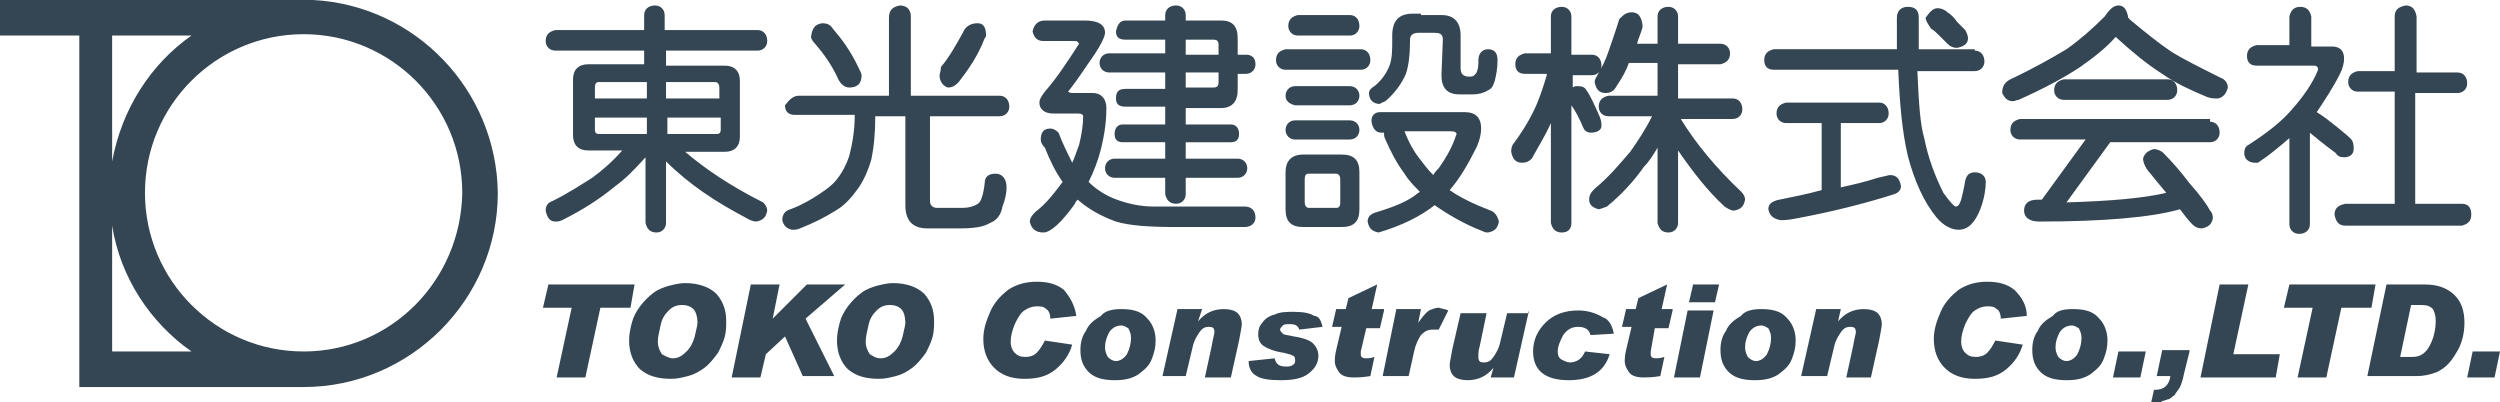
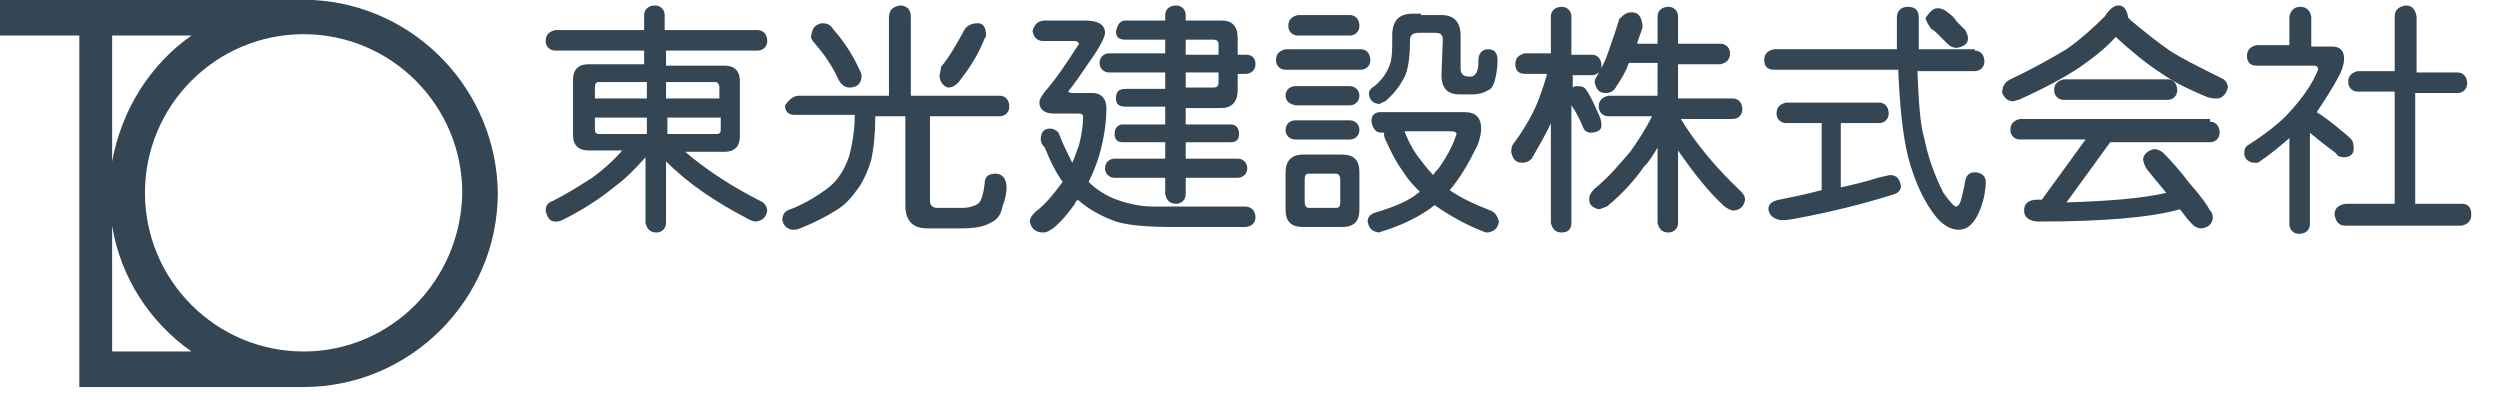
<svg xmlns="http://www.w3.org/2000/svg" viewBox="0 0 182.8 29.4" width="182.8" height="29.4">
  <style>.st0{fill:#344653}</style>
  <path class="st0" d="M22.9 0H0v2.6h5.8v25.7h16.4c7.8 0 14.2-6.4 14.2-14.2C36.3 6.6 30.4.4 22.9 0zM14 2.6C11 4.7 8.9 8 8.2 11.8V2.6H14zM8.2 25.7v-9.2c.6 3.8 2.8 7.1 5.8 9.2H8.2zm14 0c-6.4 0-11.6-5.2-11.6-11.6 0-6.4 5.2-11.6 11.6-11.6 6.4 0 11.6 5.2 11.6 11.6-.1 6.4-5.2 11.6-11.6 11.6zM55.4 2.2c.4 0 .7.3.7.8 0 .4-.3.7-.7.7h-6.7v1.1H53c.7 0 1.1.4 1.1 1.1V10c0 .7-.4 1.1-1.1 1.1h-2.9c1.4 1.2 3.3 2.5 5.7 3.7.2.2.3.4.3.6-.1.5-.3.7-.8.8-.2 0-.5-.1-.8-.3-2.1-1.1-4.1-2.4-5.8-4.1v4.5c0 .4-.3.7-.7.7-.5 0-.7-.3-.8-.7v-4.8c-.8.9-1.5 1.6-2.2 2.1-1.2 1-2.5 1.8-3.9 2.5-.2.1-.4.1-.5.1-.4 0-.6-.3-.7-.8 0-.4.2-.6.5-.7 1.2-.6 2.1-1.2 2.9-1.7.7-.5 1.5-1.2 2.2-2H43c-.7 0-1.1-.4-1.1-1.1V5.8c0-.7.4-1.1 1.1-1.1h4.1v-1h-6.5c-.4 0-.7-.3-.7-.7 0-.5.3-.7.7-.8h6.5V1.1c0-.4.3-.7.8-.7.4 0 .7.3.7.7v1.1h6.8zm-11.9 5h3.8V6h-3.5c-.2 0-.3.1-.3.4v.8zm3.8 2.6V8.6h-3.8v.9c0 .2.1.3.3.3h3.5zM48.7 6v1.2h3.9v-.8c0-.2-.1-.4-.3-.4h-3.6zm3.7 3.8c.2 0 .3-.1.3-.3v-.9h-3.9v1.2h3.6zM65.8.4c.5 0 .8.3.8.8V7h6.5c.4 0 .7.3.7.8 0 .4-.3.7-.7.7H68v6.2c0 .3.2.5.5.5h1.9c.4 0 .8-.1 1.1-.3.2-.1.4-.6.5-1.5 0-.5.3-.7.8-.7s.8.4.8 1c0 .4-.1.9-.3 1.4-.1.6-.4 1-.9 1.2-.5.3-1.2.4-2.2.4h-2.4c-1.1 0-1.6-.6-1.6-1.7V8.5H64c0 1.2-.1 2.3-.3 3.2-.2.7-.5 1.4-.9 2-.5.7-1 1.3-1.7 1.7-.8.5-1.6.9-2.6 1.3-.2.1-.4.1-.6.1-.4-.1-.6-.3-.7-.7 0-.4.2-.7.6-.8.8-.3 1.5-.7 2.1-1.1.6-.4 1-.7 1.3-1.1.4-.5.7-1.1.9-1.7.2-.8.4-1.8.4-3h-4.4c-.5 0-.7-.3-.7-.7.3-.4.6-.7 1-.7H65V1.3c0-.6.3-.8.8-.9zm-5.7 1.3c.4 0 .6.1.8.4.6.7 1.3 1.6 1.9 2.9.1.2.2.4.2.5 0 .6-.3.9-.9.9-.3 0-.6-.2-.8-.6-.5-1.1-1.1-1.9-1.7-2.6-.2-.2-.3-.4-.3-.5.1-.7.3-.9.8-1zm11.4 0c.4 0 .6.3.6.9 0 0 0 .1-.1.2-.5 1.3-1.2 2.3-1.9 3.2-.2.2-.4.4-.8.4-.3-.1-.6-.4-.6-.9 0-.1.1-.3.1-.6.6-.7 1.1-1.6 1.6-2.5.2-.5.6-.7 1.1-.7zM76.4 1.5h2.9c1 0 1.5.3 1.5.9 0 .3-.4 1.1-1.2 2.2-.6.9-1.1 1.6-1.5 2.1 0 0 .1.1.3.1h1.5c.6 0 1 .4 1 1.1 0 .8-.1 1.8-.4 3-.2.8-.5 1.6-.9 2.4.5.5 1.1.9 1.8 1.2 1 .4 2 .6 2.9.6H91c.5 0 .8.3.8.8 0 .4-.3.7-.8.7h-5c-2 0-3.4-.1-4.4-.4-1.1-.4-2-.9-2.8-1.6-.1.1-.2.2-.2.3-1 1.4-1.8 2.1-2.3 2.1-.6 0-.9-.3-1-.8 0-.2.1-.4.4-.7.8-.6 1.4-1.4 2-2.2-.5-.7-.9-1.5-1.3-2.5-.2-.2-.3-.4-.3-.6 0-.5.2-.8.7-.8.2 0 .4.1.6.3.3.8.7 1.6 1 2.2.2-.4.3-.8.5-1.3.2-.8.3-1.5.3-2.1 0-.1-.1-.2-.4-.2H77c-.6 0-1-.3-1-.8 0-.2.1-.4.4-.8.8-.9 1.6-2.1 2.5-3.5-.1-.2-.2-.2-.4-.2h-2.2c-.5 0-.7-.3-.8-.7.1-.5.4-.8.9-.8zm5.9 0h2.9v-.4c0-.4.3-.7.8-.7.4 0 .7.3.7.7v.4h2.6c.8 0 1.2.4 1.2 1.3V4h.6c.4 0 .7.2.7.7 0 .4-.3.7-.7.7h-.6v1.2c0 .8-.4 1.3-1.2 1.3h-2.6v1.2H90c.4 0 .6.3.6.7 0 .4-.2.6-.6.6h-3.3v1.2h3.8c.4 0 .7.3.7.7 0 .4-.3.7-.7.7h-3.8v1.2c0 .4-.3.7-.7.7-.5 0-.7-.3-.8-.7V13h-3.7c-.4 0-.7-.3-.7-.7 0-.4.3-.7.7-.7h3.7v-1.2h-3.1c-.4 0-.6-.2-.6-.6 0-.4.2-.7.6-.7h3.1V7.8h-2.9c-.5 0-.7-.2-.7-.6 0-.5.2-.7.7-.7h2.9V5.3h-4.1c-.4 0-.7-.3-.7-.7 0-.4.3-.7.7-.7h4.1v-1h-2.9c-.5 0-.7-.2-.7-.6.1-.5.3-.8.7-.8zm4.4 1.4V4h2.4v-.7c0-.3-.1-.4-.4-.4h-2zm0 2.4v1.1h2c.3 0 .4-.1.4-.4v-.7h-2.4zM99.5 3.6c.4 0 .7.3.7.8 0 .4-.3.7-.7.7H94c-.4 0-.7-.3-.7-.7 0-.5.3-.7.7-.8h5.5zm-.8 5.2c.4 0 .7.3.7.7 0 .4-.3.7-.7.7h-4c-.4 0-.7-.3-.7-.7 0-.4.3-.7.7-.7h4zm-3.4 2.5h2.8c.9 0 1.3.4 1.3 1.3v2.7c0 .9-.4 1.3-1.3 1.3h-2.8c-.9 0-1.3-.4-1.3-1.3v-2.7c0-.8.4-1.3 1.3-1.3zm3.4-5c.4 0 .7.3.7.7 0 .4-.3.7-.7.7h-4c-.4-.1-.7-.3-.7-.7 0-.4.3-.7.7-.7h4zm0-5.2c.4 0 .7.3.7.8 0 .4-.3.7-.7.7h-3.8c-.4 0-.7-.3-.7-.7 0-.5.3-.7.7-.8h3.8zm-1 14.1c.2 0 .3-.1.3-.4v-1.7c0-.2-.1-.4-.3-.4h-2c-.2 0-.3.1-.3.4v1.7c0 .2.1.4.3.4h2zm6.2-14.1h1.5c.9 0 1.4.5 1.4 1.5V5c0 .4.2.6.6.6.2 0 .3 0 .4-.1.1-.1.2-.2.2-.3.1-.2.1-.5.1-.8 0-.5.3-.8.7-.8.5 0 .7.3.7.8 0 .6-.1 1.1-.2 1.5-.1.3-.2.6-.5.7-.3.2-.7.3-1.1.3h-1c-.9 0-1.3-.5-1.3-1.4l.1-2.6c0-.4-.2-.5-.6-.5h-1.2c-.4 0-.6.2-.6.5V3c0 1-.1 1.8-.3 2.4-.3.7-.8 1.4-1.5 2-.2.1-.3.1-.4.2-.5 0-.8-.3-.8-.8 0-.2.2-.4.4-.5.6-.5.9-1 1.1-1.5.2-.5.2-1.2.2-1.9v-.3c0-1.1.5-1.6 1.5-1.6h.6zm-3 7.1h6.2c.8 0 1.2.4 1.2 1.2 0 .4-.1.8-.3 1.3-.7 1.4-1.3 2.4-2 3.2.7.5 1.7 1 3 1.5.3.1.5.4.6.8-.1.5-.3.7-.8.8-.1 0-.2 0-.4-.1-1.3-.5-2.5-1.2-3.5-1.9-1 .8-2.4 1.5-4.1 2-.5-.1-.7-.3-.8-.8 0-.4.3-.6.7-.7 1.3-.4 2.3-.8 3-1.4 0 0 .1 0 .1-.1-.4-.4-.8-.8-1.1-1.3-.6-.8-1-1.6-1.4-2.5-.1-.2-.1-.3-.1-.5h-.2c-.4 0-.6-.3-.7-.7-.1-.5.2-.8.6-.8zm1.8 1.4c.3.8.7 1.5 1.1 2 .3.4.6.8 1 1.2.1-.2.3-.4.4-.5.5-.7.9-1.4 1.2-2.2 0-.1.1-.2.1-.3 0-.1-.1-.2-.4-.2h-3.4zM116.4 4c.4 0 .7.3.7.8 0 .4-.3.7-.7.7H115v.9c.1-.1.2-.1.4-.1.3 0 .5.1.6.3.3.4.6 1.1 1 2 .1.3.1.5.1.6 0 .3-.3.5-.8.5-.2 0-.4-.1-.5-.3-.3-.7-.6-1.3-.9-1.7v8.6c0 .4-.2.7-.7.7-.5 0-.7-.3-.8-.7V9c-.4.9-.9 1.7-1.4 2.6-.2.2-.4.3-.7.3-.5 0-.7-.3-.8-.8 0-.1 0-.3.1-.5.6-.8 1.1-1.6 1.5-2.4.4-.8.7-1.7 1-2.7v-.1h-1.6c-.5 0-.7-.3-.7-.7 0-.5.3-.7.7-.8h1.9V1.2c0-.4.3-.7.8-.7.4 0 .7.3.7.7V4h1.5zm2.9-3.1c.5 0 .7.3.8.9V2c-.1.4-.3.8-.4 1.2h1.5v-2c0-.4.3-.7.8-.7.4 0 .7.3.7.7v2h3.1c.4 0 .7.3.7.7 0 .5-.3.7-.7.8h-3.1v2.5h4c.4 0 .7.3.7.8 0 .4-.3.7-.7.7h-3.8c1.1 1.8 2.6 3.6 4.4 5.3.2.2.3.4.3.6-.1.5-.3.7-.8.8-.2 0-.4-.1-.7-.3-1.2-1.1-2.3-2.5-3.4-4.1v5.3c0 .4-.3.7-.7.7-.5 0-.7-.3-.8-.7v-5.5c-.3.5-.6 1-1 1.4-.7 1-1.6 2-2.7 2.9-.3.1-.5.2-.6.2-.4-.1-.7-.3-.7-.7 0-.3.1-.5.4-.8 1.1-.9 1.9-1.9 2.6-2.7.5-.7 1.1-1.6 1.6-2.6h-3.2c-.4 0-.7-.3-.7-.7 0-.5.3-.7.7-.8h3.6V4.6h-2.1c-.2.6-.5 1.1-.9 1.7-.2.4-.5.5-.8.5-.5 0-.7-.3-.8-.8 0-.2.1-.3.2-.5.3-.5.6-1.1.8-1.7.2-.6.5-1.4.8-2.4.3-.3.5-.5.9-.5zM144.4 3.7c.4 0 .7.3.7.8 0 .4-.3.7-.7.7h-4.2c.1 2.3.2 3.9.5 4.9.3 1.5.8 2.8 1.4 4 .5.7.8 1 .9 1 .2 0 .3-.2.4-.5.1-.4.2-.8.3-1.4.1-.4.3-.6.7-.6.5 0 .8.3.8.7 0 .5-.1 1.2-.4 2-.4 1-.9 1.5-1.6 1.5-.5 0-1.1-.3-1.6-.9-.9-1.1-1.6-2.6-2.1-4.5-.4-1.7-.6-3.8-.7-6.3h-9.1c-.5 0-.7-.3-.7-.7 0-.5.3-.7.7-.8h9V1.3c0-.5.3-.8.8-.8.6 0 .8.3.8.8v2.3h4.1zm-7 3.8c.4 0 .7.3.7.8 0 .4-.3.7-.7.7h-2.8v4.7c.9-.2 1.8-.4 2.7-.7.5-.1.8-.2.9-.2.5 0 .7.3.8.8 0 .3-.2.5-.5.6-2.2.7-4.6 1.3-7.3 1.8-.5.1-.9.1-1 .1-.5-.1-.8-.3-.9-.8 0-.4.3-.6.8-.7 1-.2 2-.4 3.1-.7V9h-2.6c-.4 0-.7-.3-.7-.7 0-.5.3-.7.7-.8h6.8zm4.3-6.9c.2 0 .5.1.7.3.3.2.5.4.7.7l.6.6c.1.2.2.4.2.6 0 .4-.3.6-.8.7-.3 0-.5-.1-.7-.3l-.6-.6c-.2-.2-.4-.4-.6-.5-.2-.3-.4-.6-.4-.8.3-.4.5-.7.9-.7zM154.9.4c.4 0 .6.3.7.8v.1s.1 0 .1.1c1.2 1 2.2 1.8 3.1 2.4.8.5 2 1.1 3.6 1.9.3.1.5.4.5.7-.1.4-.3.7-.7.8-.3 0-.5 0-.8-.1-1.2-.5-2.3-1-3.3-1.7-1.1-.7-2.2-1.6-3.4-2.7-.7.8-1.6 1.5-2.6 2.2-1.2.8-2.7 1.6-4.5 2.4-.1 0-.3.1-.4.1-.4 0-.6-.2-.8-.6 0-.5.2-.8.6-1 1.7-.8 3.1-1.6 4.1-2.2 1-.7 1.9-1.5 2.8-2.4.4-.6.7-.8 1-.8zm6.7 8.5c.4 0 .7.3.7.8 0 .4-.3.7-.7.7h-7.3l-3.2 4.4c3.2-.1 5.6-.3 7.3-.7-.5-.6-1-1.2-1.4-1.7-.2-.3-.3-.6-.3-.8.1-.4.4-.6.8-.7.2 0 .5.1.7.3.6.6 1.3 1.4 1.9 2.2.8.9 1.3 1.6 1.5 2 .2.2.2.4.2.6-.1.4-.3.6-.8.7-.3 0-.5-.1-.7-.3-.3-.3-.6-.7-.9-1.1-2.1.6-5.6.9-10.3.9-.7 0-1.1-.3-1.1-.8s.3-.8 1-.8h.3l3.2-4.4h-4.8c-.4 0-.7-.3-.7-.7 0-.5.3-.7.7-.8h13.9zm-3.1-3.1c.4 0 .7.3.7.8 0 .4-.3.7-.7.7h-7.6c-.4 0-.7-.3-.7-.7 0-.5.3-.7.7-.8h7.6zM168.2.5c.5 0 .7.3.8.7v2.2h1.5c.6 0 .9.3.9.9 0 .3-.1.7-.3 1.1-.5 1-1.1 1.9-1.7 2.8.5.3 1 .7 1.5 1.1.6.5 1 .8 1.1 1 .1.2.1.4.1.6 0 .4-.3.6-.7.6-.3 0-.5-.1-.6-.3-.4-.3-.8-.6-1.3-1-.2-.2-.4-.3-.6-.5v6.7c0 .4-.3.7-.8.7-.4 0-.7-.3-.7-.7v-6.3c-.7.6-1.4 1.2-2.3 1.8h-.2c-.5 0-.8-.3-.8-.7 0-.3.1-.5.3-.6 1.4-.9 2.4-1.7 3.1-2.5.9-1 1.6-2 2-3 0-.2-.1-.3-.3-.3H165c-.5 0-.7-.3-.7-.7 0-.5.3-.7.7-.8h2.4V1.2c.1-.4.3-.7.8-.7zm11.5 4.8c.4 0 .7.3.7.8 0 .4-.3.7-.7.7h-3.1v8.1h3.4c.5 0 .7.3.7.8s-.3.7-.7.8h-8.5c-.5 0-.7-.3-.8-.8 0-.5.3-.7.8-.8h3.6V6.7h-2.7c-.4 0-.7-.3-.7-.7 0-.5.3-.7.7-.8h2.7v-4c0-.5.3-.7.8-.8.5 0 .7.3.8.8v4.1h3z" />
  <g>
-     <path class="st0" d="M46.4 20.8l-.3 1.7h-2.2l-1.1 5.1h-2.1l1.1-5.1h-2.1l.4-1.7h6.3zM50.1 20.7c1 0 1.8.3 2.3.8.5.6.7 1.2.7 2 0 .3 0 .7-.1 1.1-.1.4-.3.8-.5 1.2-.3.4-.6.8-1 1.1-.4.3-.8.5-1.2.6-.4.1-.8.2-1.2.2-1 0-1.7-.2-2.3-.7-.5-.5-.8-1.2-.8-2.1 0-.5.1-.9.2-1.3s.3-.8.6-1.2c.3-.4.6-.7 1-1 .4-.3.8-.4 1.1-.5.4-.1.8-.2 1.2-.2zm-.9 5.5c.4 0 .7-.2 1-.5.3-.3.5-.7.6-1.1.1-.5.2-.8.2-1 0-.4-.1-.8-.3-1-.2-.2-.5-.3-.8-.3-.4 0-.7.1-1 .4-.3.3-.5.6-.6 1.1-.1.5-.2.8-.2 1.2 0 .3.1.6.3.9.2.1.5.3.8.3zM61.8 20.8l-2.9 2.5 2.1 4.2h-2.3l-1.3-2.9-1.4 1.3-.4 1.7h-2.1l1.4-6.8H57l-.5 2.5 2.5-2.5h2.8z" />
-     <path class="st0" d="M65.3 20.7c1 0 1.8.3 2.3.8.5.6.7 1.2.7 2 0 .3 0 .7-.1 1.1-.1.4-.3.8-.5 1.2-.3.4-.6.8-1 1.1-.4.3-.8.5-1.2.6-.4.1-.8.2-1.2.2-1 0-1.7-.2-2.3-.7-.5-.5-.8-1.2-.8-2.1 0-.5.1-.9.2-1.3s.3-.8.6-1.2c.3-.4.6-.7 1-1 .4-.3.8-.4 1.1-.5.4-.1.8-.2 1.2-.2zm-.9 5.5c.4 0 .7-.2 1-.5.3-.3.5-.7.6-1.1.1-.5.2-.8.2-1 0-.4-.1-.8-.3-1-.2-.2-.5-.3-.8-.3-.4 0-.7.1-1 .4-.3.3-.5.6-.6 1.1-.1.5-.2.8-.2 1.2 0 .3.1.6.3.9.2.1.4.3.8.3zM78.7 23.1l-1.9.2c0-.3-.1-.6-.3-.7-.2-.2-.4-.2-.7-.2-.3 0-.6.1-.9.3-.3.2-.5.6-.7 1-.2.5-.3.9-.3 1.3 0 .3.1.6.3.8.2.2.4.3.8.3.3 0 .6-.1.8-.3.2-.2.4-.5.6-.9l2 .3c-.2.7-.6 1.3-1.2 1.8s-1.3.7-2.3.7c-1 0-1.7-.3-2.2-.8-.5-.5-.8-1.2-.8-2.1 0-.7.2-1.3.5-2s.8-1.2 1.3-1.6c.6-.4 1.3-.6 2.1-.6.9 0 1.5.2 2 .6.5.6.8 1.2.9 1.9zM82 22.6c.9 0 1.5.2 1.9.7.4.4.6 1 .6 1.6 0 .5-.1.9-.3 1.4-.2.5-.6.8-1 1.1-.5.3-1 .4-1.7.4-.9 0-1.5-.2-1.9-.6-.4-.4-.6-.9-.6-1.6 0-.5.1-1 .4-1.4.2-.5.6-.8 1.1-1.1.3-.4.9-.5 1.5-.5zm-.4 3.8c.3 0 .6-.2.8-.5.2-.4.3-.8.3-1.2 0-.3-.1-.5-.2-.7-.2-.1-.3-.2-.5-.2-.4 0-.7.2-.9.5-.2.4-.3.7-.3 1.1 0 .3.1.5.2.7.2.2.4.3.6.3zM87.6 23.5c.5-.6 1.1-.9 1.9-.9.4 0 .8.1 1 .3.2.2.3.5.3.8 0 .2-.1.6-.2 1.2l-.6 2.7h-1.9l.5-2.3c.1-.6.2-.9.2-1 0-.3-.1-.4-.4-.4-.3 0-.5.1-.7.4-.2.3-.4.6-.5 1.1l-.5 2.1H85l1.1-4.9h1.8l-.3.9zM96.7 23.9l-1.7.2c-.1-.3-.3-.4-.7-.4-.2 0-.4 0-.5.1-.1.1-.2.2-.2.3 0 .1.1.2.2.3.1.1.4.1.8.2.7.1 1.2.3 1.4.5.2.2.4.5.4.9 0 .5-.2.9-.7 1.3-.5.4-1.2.5-2.1.5-.8 0-1.4-.1-1.7-.3-.4-.2-.6-.6-.6-1.1l1.9-.2c.1.4.3.6.8.6.2 0 .4 0 .5-.1.2-.1.2-.2.2-.4s-.1-.3-.2-.3c-.1-.1-.3-.1-.6-.2-.7-.1-1.2-.3-1.5-.5-.3-.2-.4-.5-.4-.9 0-.3.1-.6.3-.8.2-.3.5-.5.9-.6.4-.2.9-.2 1.4-.2.7 0 1.2.1 1.5.3.3 0 .5.3.6.8zM101.2 22.7l-.3 1.3h-1l-.4 1.7v.2c0 .2.1.3.4.3.1 0 .3 0 .6-.1l-.3 1.4c-.6.1-1 .1-1.2.1-.5 0-.9-.1-1.1-.4-.2-.3-.3-.5-.3-.8 0-.1 0-.4.1-.8l.4-1.7h-.7l.3-1.3h.7l.2-.8 2.1-1-.4 1.8h.9zM105.9 22.7l-.7 1.4h-.4c-.4 0-.6.1-.9.4-.2.3-.4.7-.5 1.2l-.4 1.8h-1.9l1-4.9h1.8l-.2 1c.3-.4.5-.7.8-.9.2-.1.5-.2.7-.2.3.1.5.1.7.2zM111.8 22.7l-1.1 4.9H109l.2-.7c-.5.6-1.1.9-1.9.9-.4 0-.8-.1-1-.3-.2-.2-.3-.5-.3-.8 0-.2.1-.6.2-1.2l.6-2.6h1.9l-.5 2.4c-.1.3-.1.6-.1.6v.2c0 .3.1.4.4.4.3 0 .5-.1.7-.4.2-.3.4-.6.5-1.1l.5-2.1h1.6zM118 24.4l-1.7.1c-.1-.4-.4-.6-.9-.6s-.8.2-1.1.6c-.2.4-.4.8-.4 1.2 0 .3.1.5.3.6.2.1.4.2.6.2.5 0 .9-.3 1.1-.8l1.8.2c-.4 1.3-1.4 1.9-3 1.9-1.7 0-2.6-.7-2.6-2.1 0-.8.3-1.5.9-2.1.6-.6 1.4-.9 2.4-.9.7 0 1.3.2 1.8.5.4.1.7.6.8 1.2zM122.3 22.7L122 24h-1l-.3 1.7v.2c0 .2.1.3.4.3.1 0 .3 0 .6-.1l-.3 1.4c-.6.1-1 .1-1.2.1-.5 0-.9-.1-1.1-.4-.2-.3-.3-.5-.3-.8 0-.1 0-.4.1-.8l.4-1.7h-.7l.3-1.3h.7l.2-.8 2.1-1-.4 1.8h.8zM125.3 22.7l-1 4.9h-1.9l1-4.9h1.9zm.4-1.9l-.3 1.3h-1.9l.3-1.3h1.9zM128.8 22.6c.9 0 1.5.2 1.9.7.4.4.6 1 .6 1.6 0 .5-.1.9-.3 1.4-.2.5-.6.8-1 1.1-.5.3-1 .4-1.7.4-.9 0-1.5-.2-1.9-.6-.4-.4-.6-.9-.6-1.6 0-.5.1-1 .4-1.4.2-.5.6-.8 1.1-1.1.3-.4.9-.5 1.5-.5zm-.4 3.8c.3 0 .6-.2.8-.5.2-.4.3-.8.3-1.2 0-.3-.1-.5-.2-.7-.2-.1-.3-.2-.5-.2-.4 0-.7.2-.9.5-.2.4-.3.7-.3 1.1 0 .3.1.5.2.7.2.2.4.3.6.3zM134.4 23.5c.5-.6 1.1-.9 1.9-.9.4 0 .8.1 1 .3.2.2.3.5.3.8 0 .2-.1.6-.2 1.2l-.6 2.7H135l.5-2.3c.1-.6.2-.9.2-1 0-.3-.1-.4-.4-.4-.3 0-.5.1-.7.4-.2.3-.4.6-.5 1.1l-.5 2.1h-1.9l1.1-4.9h1.8l-.2.9zM148.2 23.1l-1.9.2c0-.3-.1-.6-.3-.7-.2-.2-.4-.2-.7-.2-.3 0-.6.1-.9.3-.3.2-.5.6-.7 1-.2.5-.3.9-.3 1.3 0 .3.1.6.3.8.2.2.4.3.8.3.3 0 .6-.1.8-.3.2-.2.4-.5.6-.9l2 .3c-.2.7-.6 1.3-1.2 1.8s-1.3.7-2.3.7c-1 0-1.7-.3-2.2-.8-.5-.5-.8-1.2-.8-2.1 0-.7.2-1.3.5-2s.8-1.2 1.3-1.6c.6-.4 1.3-.6 2.1-.6.9 0 1.5.2 2 .6.6.6.9 1.2.9 1.9zM151.6 22.6c.9 0 1.5.2 1.9.7.4.4.6 1 .6 1.6 0 .5-.1.9-.3 1.4-.2.5-.6.8-1 1.1-.5.3-1 .4-1.7.4-.9 0-1.5-.2-1.9-.6-.4-.4-.6-.9-.6-1.6 0-.5.1-1 .4-1.4.2-.5.6-.8 1.1-1.1.3-.4.8-.5 1.5-.5zm-.5 3.8c.3 0 .6-.2.8-.5.2-.4.3-.8.3-1.2 0-.3-.1-.5-.2-.7-.2-.1-.3-.2-.5-.2-.4 0-.7.2-.9.5-.2.4-.3.7-.3 1.1 0 .3.1.5.2.7.2.2.4.3.6.3zM156.9 25.7l-.4 1.9h-2l.4-1.9h2zM160.1 25.7l-.4 1.6c-.1.5-.2.8-.3 1-.1.2-.3.4-.4.6-.2.1-.3.3-.5.3-.2.1-.4.1-.5.2h-.7l.2-.9h.1c.6 0 1-.3 1.1-1h-1l.4-1.9h2zM166.7 25.9l-.3 1.7h-5.5l1.4-6.8h2.1l-1.1 5.1h3.4zM173.7 20.8l-.3 1.7h-2.2l-1.1 5.1H168l1.1-5.1H167l.4-1.7h6.3zM174.5 20.8h2.8c1 0 1.7.3 2.2.8.5.5.7 1.2.7 2s-.2 1.6-.6 2.2c-.4.7-.8 1.1-1.4 1.4-.5.2-1 .3-1.5.3h-3.6l1.4-6.7zm1 5.3h.9c.6 0 1-.3 1.3-.9.3-.6.4-1.2.4-1.8 0-.3-.1-.6-.2-.8-.2-.2-.4-.3-.9-.3h-.7l-.8 3.8zM182.8 25.7l-.4 1.9h-2l.4-1.9h2z" />
-   </g>
+     </g>
</svg>